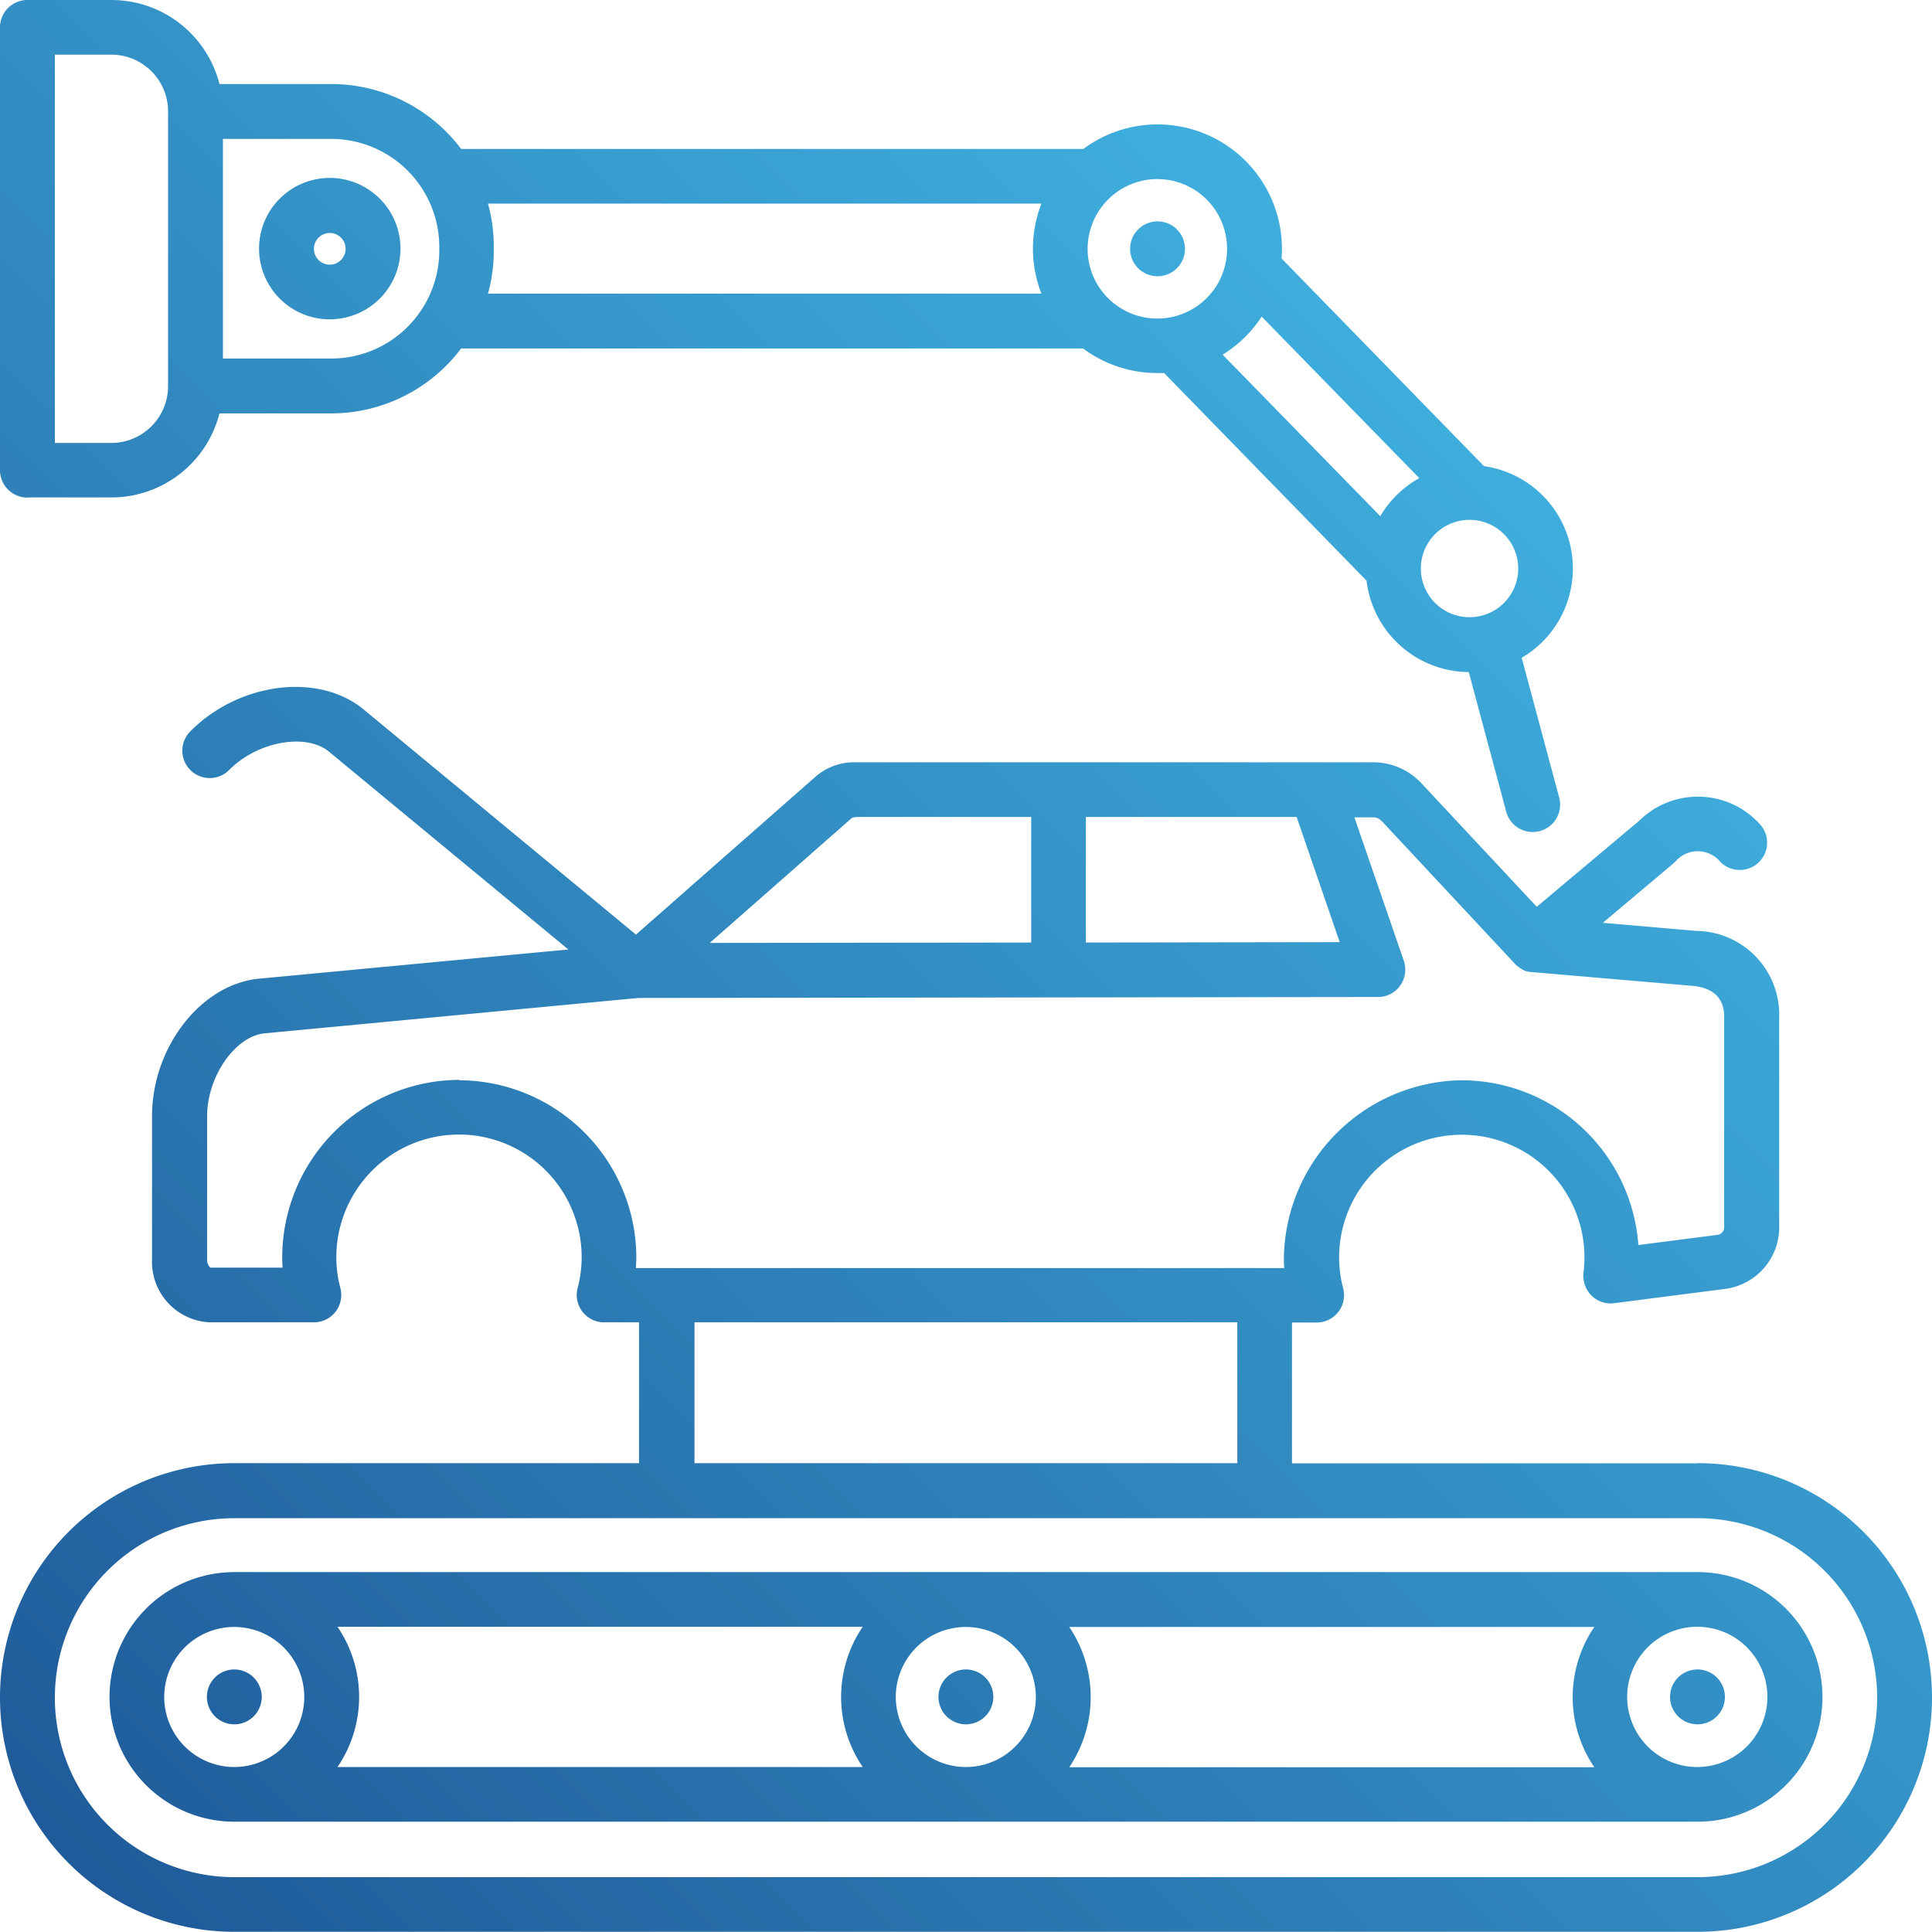
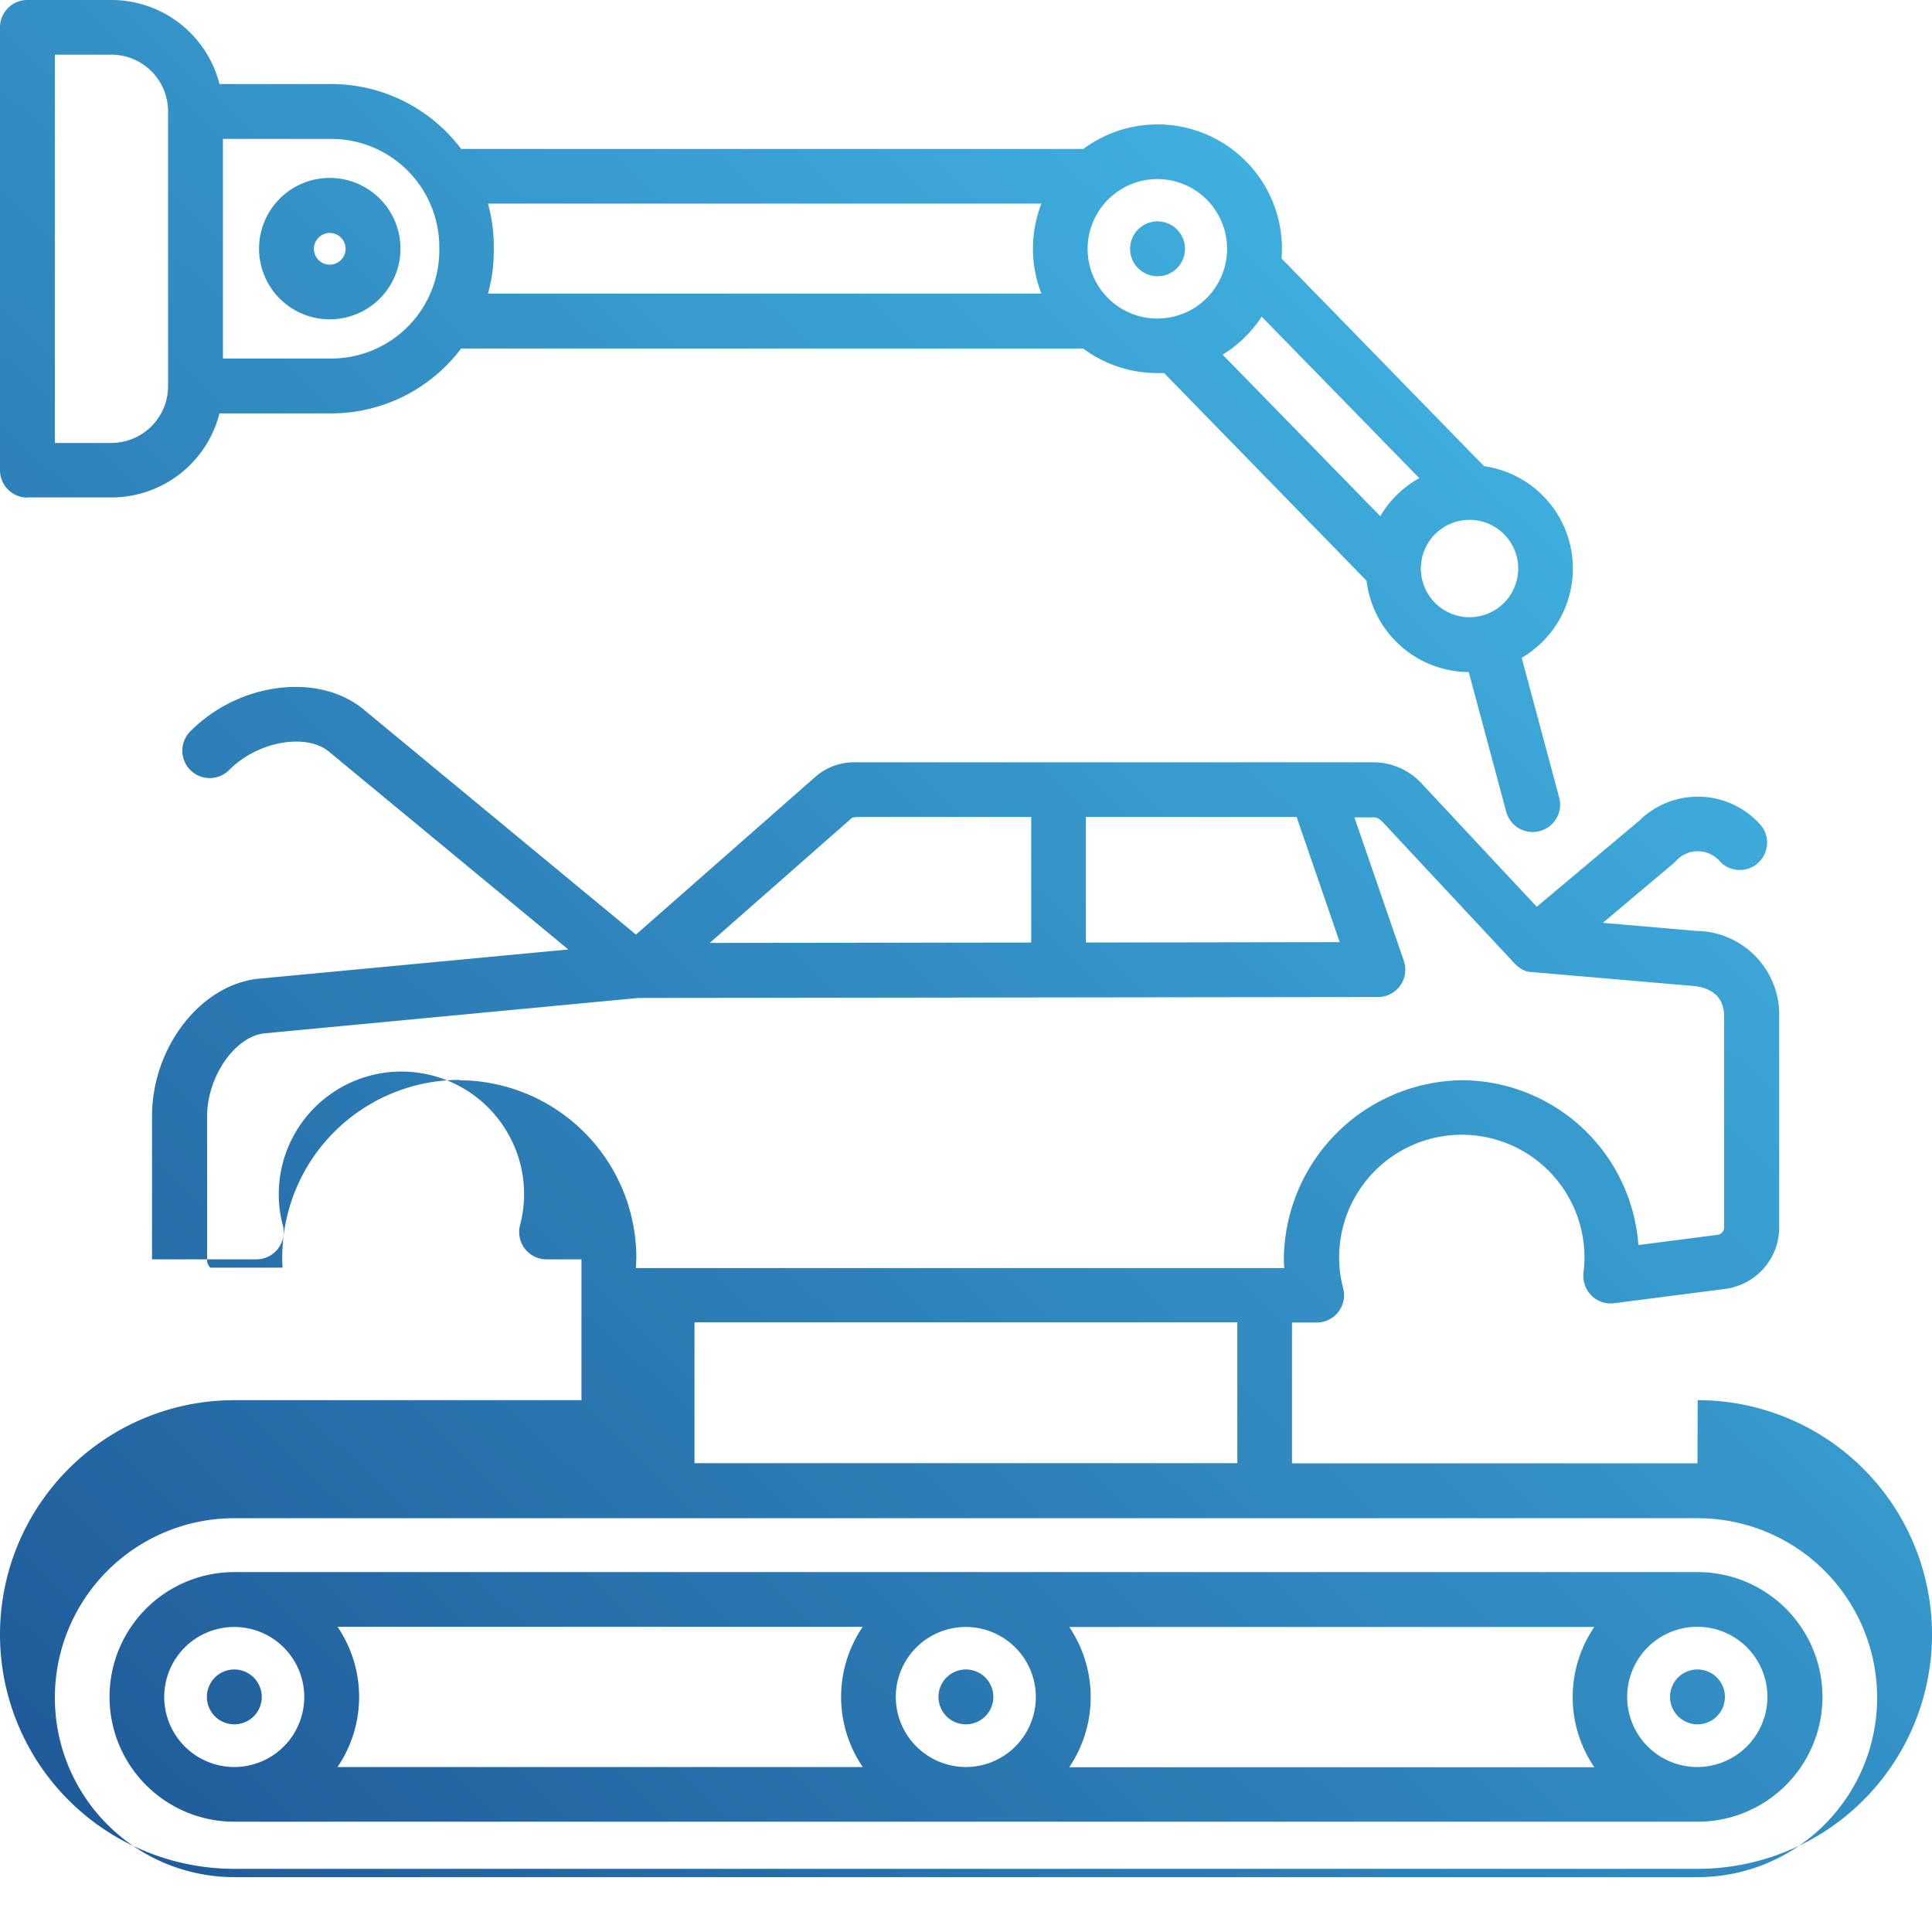
<svg xmlns="http://www.w3.org/2000/svg" id="レイヤー_1" data-name="レイヤー 1" width="100.01" height="100" viewBox="0 0 100.01 100">
  <defs>
    <linearGradient id="linear-gradient" x1="0.02" y1="0.949" x2="0.765" y2="0.204" gradientUnits="objectBoundingBox">
      <stop offset="0" stop-color="#1f5a99" />
      <stop offset="1" stop-color="#3fafde" />
    </linearGradient>
  </defs>
-   <path id="Path_40" data-name="Path 40" d="M87.87,75.75H66.88V68.46h1.28a1.415,1.415,0,0,0,1.37-1.77,6.165,6.165,0,0,1-.21-1.6,6.35,6.35,0,0,1,12.7,0,6.98,6.98,0,0,1-.05.79,1.442,1.442,0,0,0,.41,1.18,1.4,1.4,0,0,0,1.18.4l5.74-.74a3.215,3.215,0,0,0,2.8-3.25V52.68a4.338,4.338,0,0,0-4.29-4.49l-4.84-.42,3.73-3.14a1.522,1.522,0,0,1,2.36-.01,1.414,1.414,0,0,0,2-2,4.325,4.325,0,0,0-6.2-.14l-5.31,4.46-5.91-6.33a3.425,3.425,0,0,0-2.54-1.15H44.32a3.062,3.062,0,0,0-2.11.75l-9.29,8.17L18.83,36.73c-2.33-1.93-6.43-1.42-8.96,1.11a1.418,1.418,0,1,0,2.01,2c1.46-1.46,3.96-1.91,5.15-.93L29.42,49.15l-16,1.51c-3.01.28-5.55,3.54-5.55,7.12v7.41a3.134,3.134,0,0,0,2.98,3.26h5.4a1.415,1.415,0,0,0,1.37-1.77,6.165,6.165,0,0,1-.21-1.6,6.35,6.35,0,0,1,12.7,0,6.165,6.165,0,0,1-.21,1.6,1.415,1.415,0,0,0,1.37,1.77h1.81v7.29H12.13a12.13,12.13,0,1,0,0,24.26H87.88a12.13,12.13,0,0,0,0-24.26M69.35,48.77l-13.14.02v-6.5H67.12ZM44.11,42.33a2.347,2.347,0,0,1,.24-.04h9.03v6.5l-16.64.02ZM23.79,55.9a9.193,9.193,0,0,0-9.18,9.18,4.874,4.874,0,0,0,.02.54H10.89a.547.547,0,0,1-.17-.42V57.79c0-2.06,1.45-4.15,2.98-4.3l19.34-1.83,38.29-.05a1.4,1.4,0,0,0,1.15-.59,1.425,1.425,0,0,0,.19-1.28l-2.56-7.43h1c.08,0,.23,0,.47.25l6.83,7.32.04.04.04.04c.02.02.05.04.07.06a.138.138,0,0,0,.04.03l.11.08a.219.219,0,0,1,.05.03c.02.01.05.03.07.04s.04.02.06.03.05.02.07.03a.142.142,0,0,1,.06.02.309.309,0,0,1,.08.02.127.127,0,0,1,.06.01c.03,0,.06.01.08.01h.07l8.26.71c1.68.13,1.68,1.28,1.68,1.66V63.48a.4.4,0,0,1-.33.44l-4.11.53a9.187,9.187,0,0,0-9.16-8.53,9.34,9.34,0,0,0-9.19,9.18,4.875,4.875,0,0,0,.02.54H32.92c0-.18.02-.36.02-.54a9.2,9.2,0,0,0-9.19-9.18m12.2,12.53h28.1v7.29H35.95V68.45ZM87.87,97.17H12.13a9.29,9.29,0,0,1,0-18.58H87.88a9.29,9.29,0,0,1,0,18.58m-.01-15.79H12.13a6.46,6.46,0,1,0,0,12.92H87.88a6.46,6.46,0,0,0,0-12.92M46.37,87.84A3.625,3.625,0,1,1,50,91.47a3.636,3.636,0,0,1-3.63-3.63m-1.71,3.63H17.47a6.443,6.443,0,0,0,0-7.26H44.66a6.443,6.443,0,0,0,0,7.26m10.69-7.25H82.53a6.443,6.443,0,0,0,0,7.26H55.35a6.491,6.491,0,0,0,0-7.26M8.5,87.84a3.625,3.625,0,1,1,3.62,3.63A3.634,3.634,0,0,1,8.5,87.84m79.37,3.63a3.63,3.63,0,1,1,3.62-3.63,3.636,3.636,0,0,1-3.62,3.63M1.42,25.75H5.77a5.771,5.771,0,0,0,5.59-4.35h5.78a8.429,8.429,0,0,0,6.73-3.36h32.2a6.411,6.411,0,0,0,3.84,1.27h.35L70.74,30.06a5.367,5.367,0,0,0,5.29,4.73l1.94,7.23a1.42,1.42,0,0,0,1.37,1.05,1.569,1.569,0,0,0,.37-.05,1.416,1.416,0,0,0,1-1.74l-1.94-7.23a5.353,5.353,0,0,0-1.95-9.92L66.34,13.38c.01-.17.02-.33.02-.5A6.44,6.44,0,0,0,56.08,7.71H23.87a8.414,8.414,0,0,0-6.73-3.36H11.36A5.771,5.771,0,0,0,5.77,0H1.42A1.419,1.419,0,0,0,0,1.42V24.34a1.425,1.425,0,0,0,1.42,1.42m77.17,3.67a2.52,2.52,0,1,1-2.52-2.52,2.522,2.522,0,0,1,2.52,2.52m-5.12-4.68a5.38,5.38,0,0,0-2.02,1.97l-8.16-8.36a6.438,6.438,0,0,0,2.02-1.97ZM59.91,9.27a3.61,3.61,0,1,1-3.61,3.61,3.615,3.615,0,0,1,3.61-3.61m-6,1.27a6.389,6.389,0,0,0,0,4.66H25.26a8.241,8.241,0,0,0,.3-2.24v-.18a8.241,8.241,0,0,0-.3-2.24ZM22.74,12.78v.18a5.6,5.6,0,0,1-5.6,5.6h-5.6V7.19h5.6a5.6,5.6,0,0,1,5.6,5.6M2.84,2.83H5.77A2.936,2.936,0,0,1,8.7,5.77V19.99a2.943,2.943,0,0,1-2.93,2.94H2.84V2.83Zm14.23,13.7a3.66,3.66,0,1,0-3.66-3.66,3.66,3.66,0,0,0,3.66,3.66m0-4.47a.82.82,0,1,1-.82.82.824.824,0,0,1,.82-.82M13.55,87.84a1.42,1.42,0,1,1-1.42-1.42,1.425,1.425,0,0,1,1.42,1.42m75.74,0a1.42,1.42,0,1,1-1.42-1.42,1.419,1.419,0,0,1,1.42,1.42m-37.87,0A1.42,1.42,0,1,1,50,86.42a1.419,1.419,0,0,1,1.42,1.42M58.5,12.88a1.42,1.42,0,1,1,1.42,1.42,1.419,1.419,0,0,1-1.42-1.42" fill="url(#linear-gradient)" />
+   <path id="Path_40" data-name="Path 40" d="M87.87,75.75H66.88V68.46h1.28a1.415,1.415,0,0,0,1.37-1.77,6.165,6.165,0,0,1-.21-1.6,6.35,6.35,0,0,1,12.7,0,6.98,6.98,0,0,1-.05.79,1.442,1.442,0,0,0,.41,1.18,1.4,1.4,0,0,0,1.18.4l5.74-.74a3.215,3.215,0,0,0,2.8-3.25V52.68a4.338,4.338,0,0,0-4.29-4.49l-4.84-.42,3.73-3.14a1.522,1.522,0,0,1,2.36-.01,1.414,1.414,0,0,0,2-2,4.325,4.325,0,0,0-6.2-.14l-5.31,4.46-5.91-6.33a3.425,3.425,0,0,0-2.54-1.15H44.32a3.062,3.062,0,0,0-2.11.75l-9.29,8.17L18.83,36.73c-2.33-1.93-6.43-1.42-8.96,1.11a1.418,1.418,0,1,0,2.01,2c1.46-1.46,3.96-1.91,5.15-.93L29.42,49.15l-16,1.51c-3.01.28-5.55,3.54-5.55,7.12v7.41h5.4a1.415,1.415,0,0,0,1.37-1.77,6.165,6.165,0,0,1-.21-1.6,6.35,6.35,0,0,1,12.7,0,6.165,6.165,0,0,1-.21,1.6,1.415,1.415,0,0,0,1.37,1.77h1.81v7.29H12.13a12.13,12.13,0,1,0,0,24.26H87.88a12.13,12.13,0,0,0,0-24.26M69.35,48.77l-13.14.02v-6.5H67.12ZM44.11,42.33a2.347,2.347,0,0,1,.24-.04h9.03v6.5l-16.64.02ZM23.79,55.9a9.193,9.193,0,0,0-9.18,9.18,4.874,4.874,0,0,0,.02.54H10.89a.547.547,0,0,1-.17-.42V57.79c0-2.06,1.45-4.15,2.98-4.3l19.34-1.83,38.29-.05a1.4,1.4,0,0,0,1.15-.59,1.425,1.425,0,0,0,.19-1.28l-2.56-7.43h1c.08,0,.23,0,.47.25l6.83,7.32.04.04.04.04c.02.02.05.04.07.06a.138.138,0,0,0,.04.03l.11.08a.219.219,0,0,1,.05.03c.02.01.05.03.07.04s.04.02.06.03.05.02.07.03a.142.142,0,0,1,.06.02.309.309,0,0,1,.08.02.127.127,0,0,1,.06.01c.03,0,.06.01.08.01h.07l8.26.71c1.68.13,1.68,1.28,1.68,1.66V63.48a.4.4,0,0,1-.33.44l-4.11.53a9.187,9.187,0,0,0-9.16-8.53,9.34,9.34,0,0,0-9.19,9.18,4.875,4.875,0,0,0,.02.54H32.92c0-.18.02-.36.02-.54a9.2,9.2,0,0,0-9.19-9.18m12.2,12.53h28.1v7.29H35.95V68.45ZM87.87,97.17H12.13a9.29,9.29,0,0,1,0-18.58H87.88a9.29,9.29,0,0,1,0,18.58m-.01-15.79H12.13a6.46,6.46,0,1,0,0,12.92H87.88a6.46,6.46,0,0,0,0-12.92M46.37,87.84A3.625,3.625,0,1,1,50,91.47a3.636,3.636,0,0,1-3.63-3.63m-1.71,3.63H17.47a6.443,6.443,0,0,0,0-7.26H44.66a6.443,6.443,0,0,0,0,7.26m10.69-7.25H82.53a6.443,6.443,0,0,0,0,7.26H55.35a6.491,6.491,0,0,0,0-7.26M8.5,87.84a3.625,3.625,0,1,1,3.62,3.63A3.634,3.634,0,0,1,8.5,87.84m79.37,3.63a3.63,3.63,0,1,1,3.62-3.63,3.636,3.636,0,0,1-3.62,3.63M1.42,25.75H5.77a5.771,5.771,0,0,0,5.59-4.35h5.78a8.429,8.429,0,0,0,6.73-3.36h32.2a6.411,6.411,0,0,0,3.84,1.27h.35L70.74,30.06a5.367,5.367,0,0,0,5.29,4.73l1.94,7.23a1.42,1.42,0,0,0,1.37,1.05,1.569,1.569,0,0,0,.37-.05,1.416,1.416,0,0,0,1-1.74l-1.94-7.23a5.353,5.353,0,0,0-1.95-9.92L66.34,13.38c.01-.17.02-.33.02-.5A6.44,6.44,0,0,0,56.08,7.71H23.87a8.414,8.414,0,0,0-6.73-3.36H11.36A5.771,5.771,0,0,0,5.77,0H1.42A1.419,1.419,0,0,0,0,1.42V24.34a1.425,1.425,0,0,0,1.42,1.42m77.17,3.67a2.52,2.52,0,1,1-2.52-2.52,2.522,2.522,0,0,1,2.52,2.52m-5.12-4.68a5.38,5.38,0,0,0-2.02,1.97l-8.16-8.36a6.438,6.438,0,0,0,2.02-1.97ZM59.91,9.27a3.61,3.61,0,1,1-3.61,3.61,3.615,3.615,0,0,1,3.61-3.61m-6,1.27a6.389,6.389,0,0,0,0,4.66H25.26a8.241,8.241,0,0,0,.3-2.24v-.18a8.241,8.241,0,0,0-.3-2.24ZM22.74,12.78v.18a5.6,5.6,0,0,1-5.6,5.6h-5.6V7.19h5.6a5.6,5.6,0,0,1,5.6,5.6M2.84,2.83H5.77A2.936,2.936,0,0,1,8.7,5.77V19.99a2.943,2.943,0,0,1-2.93,2.94H2.84V2.83Zm14.23,13.7a3.66,3.66,0,1,0-3.66-3.66,3.66,3.66,0,0,0,3.66,3.66m0-4.47a.82.82,0,1,1-.82.82.824.824,0,0,1,.82-.82M13.55,87.84a1.42,1.42,0,1,1-1.42-1.42,1.425,1.425,0,0,1,1.42,1.42m75.74,0a1.42,1.42,0,1,1-1.42-1.42,1.419,1.419,0,0,1,1.42,1.42m-37.87,0A1.42,1.42,0,1,1,50,86.42a1.419,1.419,0,0,1,1.42,1.42M58.5,12.88a1.42,1.42,0,1,1,1.42,1.42,1.419,1.419,0,0,1-1.42-1.42" fill="url(#linear-gradient)" />
</svg>